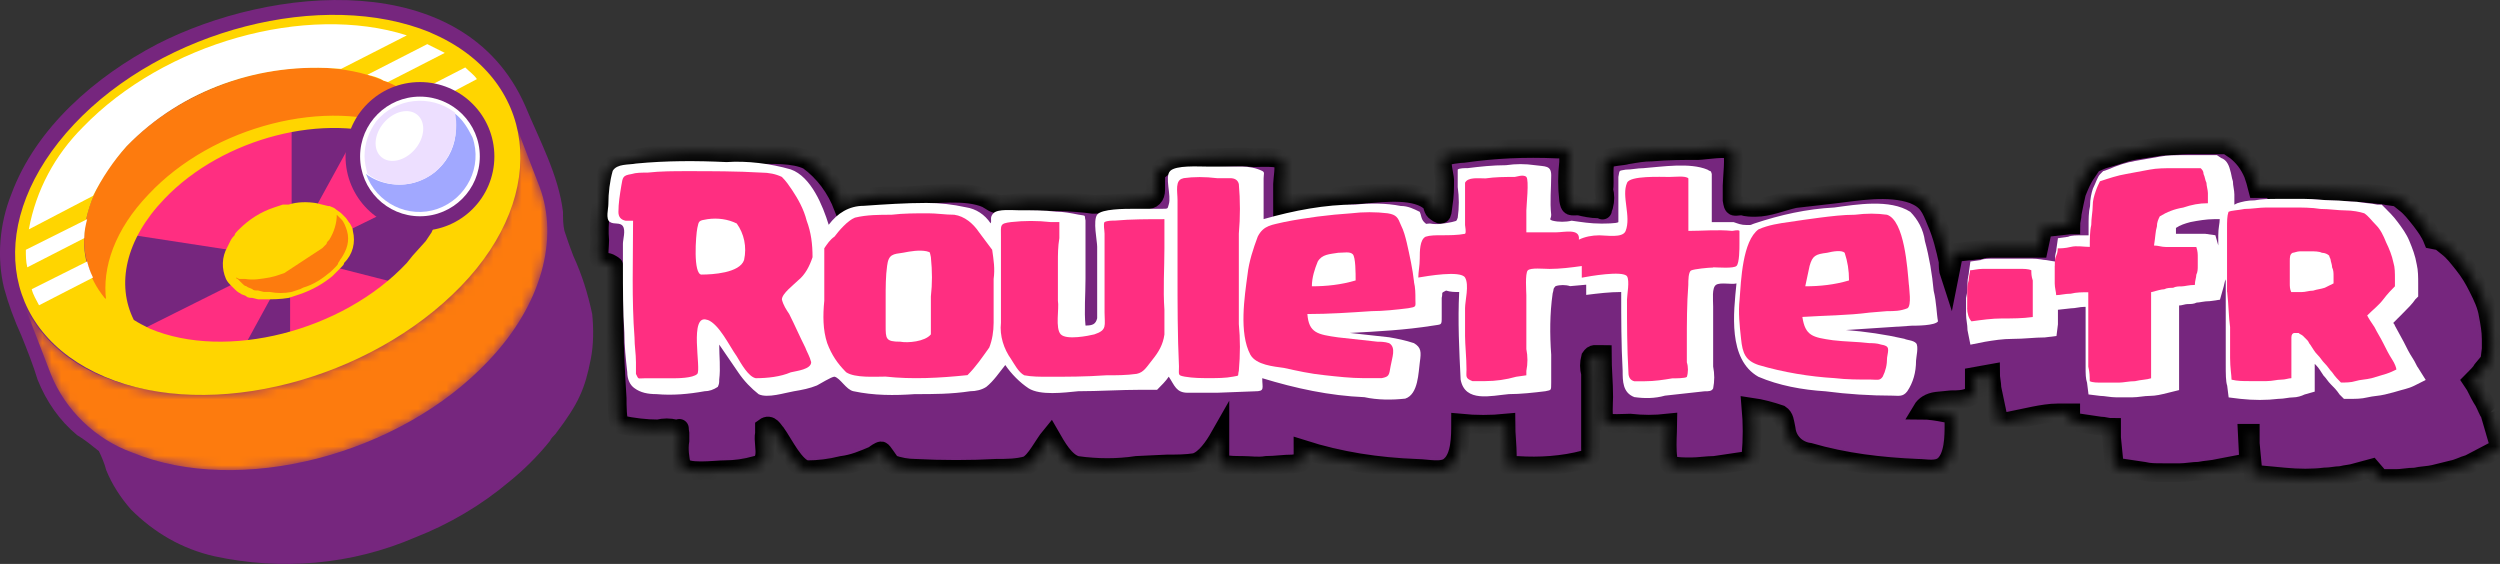
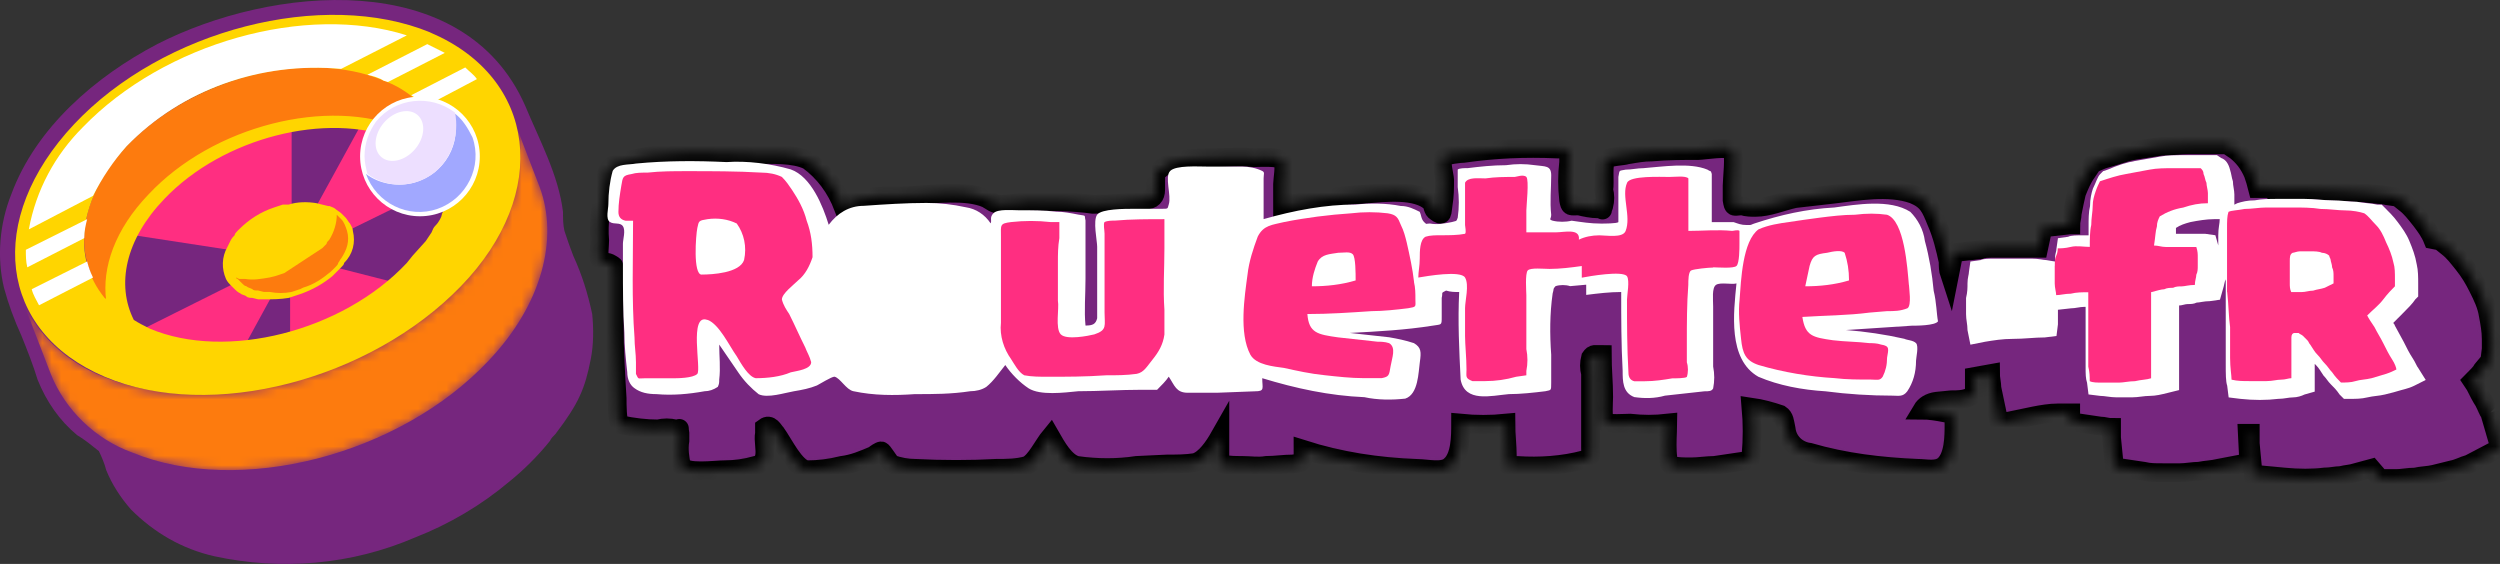
<svg xmlns="http://www.w3.org/2000/svg" width="266" height="60" viewBox="0 0 266 60" fill="none">
  <rect x="0" y="0" width="266" height="60" fill="#333333" stroke="none" />
  <g clip-path="url(#clip0_6061_679)">
    <mask id="path-1-inside-1_6061_679" fill="white">
      <path d="M264.913 43.962C264.759 43.808 264.605 43.338 264.288 42.722C263.98 42.26 263.664 41.635 263.355 41.011L263.047 40.549C263.509 40.087 263.98 39.616 264.134 39.308L264.913 38.376L265.067 37.135V36.049C265.067 35.27 264.913 34.338 264.759 33.568C264.605 32.481 264.134 31.549 263.672 30.616C263.209 29.684 262.739 28.905 262.122 28.135C261.506 27.365 261.035 26.741 260.411 26.27L259.632 25.646L258.853 25.492C258.545 24.713 258.074 24.097 257.612 23.473C256.987 22.695 256.525 22.078 255.9 21.608L255.121 20.984L254.034 20.83C253.409 20.676 252.485 20.676 251.552 20.522C250.619 20.522 249.84 20.368 248.753 20.368C247.82 20.368 246.733 20.213 245.8 20.213H241.76L241.606 20.059H240.21C240.056 19.435 239.902 18.973 239.748 18.511C239.286 17.424 238.661 16.646 237.882 16.03L236.949 15.405H232.909C231.976 15.405 230.889 15.559 229.956 15.559C229.023 15.713 227.936 15.868 227.003 16.022C226.07 16.176 224.983 16.646 223.742 16.954L222.655 17.416L222.03 18.349C221.568 18.973 221.252 19.743 220.943 20.522C220.789 21.146 220.635 21.916 220.481 22.695C220.481 23.157 220.327 23.473 220.327 23.935H220.173L217.374 24.243L216.911 26.416H212.409C211.63 26.416 211.014 26.416 210.697 26.57L207.898 26.878L207.436 29.205C207.282 28.743 207.282 28.273 207.282 27.811C206.974 26.416 206.657 25.014 206.041 23.619C205.416 22.07 205.108 21.292 203.558 20.668C200.922 19.735 197.661 20.36 195.016 20.668C193.62 20.822 192.379 20.976 190.976 21.13C189.58 21.438 188.177 22.062 186.782 22.062C186.319 22.062 185.849 22.062 185.386 21.908C184.453 21.908 184.453 22.216 184.299 21.284V19.735C184.299 19.111 184.608 16.476 184.299 16.014C183.991 15.551 181.192 16.014 180.73 16.014C179.18 16.014 177.469 16.014 175.757 16.168C174.824 16.168 174.045 16.322 173.12 16.476C172.658 16.63 171.409 16.63 170.946 16.938C170.484 17.246 170.792 19.419 170.638 20.197C170.792 20.822 170.792 21.284 170.638 21.908C170.33 22.686 170.792 22.216 170.013 22.216C169.389 22.216 168.618 22.062 167.993 21.908C167.06 21.908 167.06 22.062 166.906 21.284C166.752 19.889 166.752 18.649 166.906 17.246C166.906 15.851 167.06 15.851 165.665 15.851C162.25 15.697 158.988 15.851 155.727 16.314C155.419 16.314 153.861 16.468 153.553 16.776C153.245 17.084 153.707 18.795 153.707 19.103C153.707 20.035 153.707 20.814 153.553 21.738C153.399 22.67 153.553 23.132 152.774 22.516C152.466 22.362 152.466 21.892 152.312 21.584C150.762 20.035 147.185 20.497 145.319 20.651C142.366 20.805 139.421 21.276 136.468 21.892V19.565C136.468 19.103 136.776 17.546 136.468 17.084C136.16 16.622 133.986 16.776 133.361 16.776C131.966 16.622 130.724 16.776 129.321 16.776C127.609 16.776 124.819 16.776 123.423 18.016C122.961 18.324 122.961 18.478 122.961 19.257V20.189C122.961 20.913 122.598 21.276 121.874 21.276C120.008 21.584 118.15 21.738 116.284 21.738C114.11 21.43 111.936 21.43 109.762 21.43C108.675 21.43 107.588 21.738 106.501 21.738C105.722 21.738 105.568 21.43 104.951 21.113C102.777 20.181 99.362 20.651 97.033 20.805C94.705 20.959 91.598 20.497 89.732 22.046C88.953 20.027 87.712 18.324 86.008 17.076C84.459 16.297 81.969 16.451 80.419 16.451C75.762 16.297 70.327 15.827 65.817 17.384C65.354 17.538 65.038 17.538 64.73 18.008C64.421 18.632 64.267 19.249 64.267 20.027C63.959 21.892 63.642 23.749 63.805 25.613C63.805 26.076 63.651 27.324 63.805 27.632C64.113 27.941 64.583 27.787 65.046 28.095C65.508 28.403 65.2 28.095 65.354 28.719V34.776C65.354 37.257 65.508 39.9 65.662 42.381C65.662 43.005 65.662 44.862 65.971 45.178C67.366 45.486 68.769 45.641 70.011 45.641C70.635 45.486 71.252 45.486 71.876 45.641C72.501 45.795 72.185 45.178 72.339 46.103V46.881C72.185 47.813 72.339 48.746 72.493 49.516C72.956 50.449 76.063 49.978 77.15 49.978C78.237 49.978 79.324 49.824 80.411 49.516C80.93 49.413 81.241 49.103 81.344 48.584C81.498 47.805 81.19 46.873 81.344 46.103V45.478C81.969 45.016 82.277 45.786 82.585 46.103C83.364 47.189 84.605 49.824 85.846 49.986C87.087 49.986 88.329 49.832 89.57 49.524C90.811 49.37 91.898 48.9 92.985 48.438C93.139 48.284 93.61 47.976 93.764 47.976C93.918 47.976 94.543 49.062 94.851 49.37C95.63 49.678 96.563 49.832 97.334 49.832C100.286 49.986 103.231 49.986 106.03 49.832C107.117 49.832 108.204 49.832 109.291 49.524C110.224 49.062 111.003 47.351 111.774 46.419C112.398 47.505 113.323 49.216 114.573 49.524C116.747 49.832 118.921 49.832 120.941 49.524L124.202 49.37C125.135 49.37 126.222 49.37 127.155 49.216C128.242 48.908 129.175 47.505 129.792 46.419V48.438C129.792 49.062 129.637 49.216 130.1 49.37C130.724 49.524 131.495 49.524 132.12 49.524C133.053 49.524 133.832 49.678 134.756 49.524C135.689 49.524 136.622 49.37 137.555 49.37C138.796 49.216 138.642 49.216 138.642 47.822C142.528 49.062 146.56 49.687 150.754 49.84C151.841 49.84 153.553 50.303 154.324 49.532C155.411 48.6 155.411 46.427 155.411 45.032C156.96 45.187 158.672 45.187 160.221 45.032C160.221 46.273 160.376 47.359 160.376 48.6C160.376 49.84 160.376 49.532 161.463 49.532C163.791 49.687 166.273 49.532 168.61 48.908C169.389 48.6 169.234 48.6 169.234 47.668V39.754C169.08 39.13 169.08 38.668 169.234 38.043C169.543 37.581 169.697 37.735 170.476 37.735C170.476 39.284 170.63 40.687 170.63 42.235C170.63 42.697 170.476 44.562 170.784 44.87C171.092 45.178 172.958 45.024 173.42 45.024C174.816 45.178 176.057 45.178 177.46 45.024C177.46 45.649 177.152 49.062 177.769 49.524C178.548 49.678 179.164 49.678 179.943 49.678C180.722 49.678 181.655 49.524 182.425 49.524L185.532 49.062C186.465 48.908 186.157 49.062 186.311 48.438C186.465 46.727 186.465 45.024 186.311 43.313C187.398 43.468 188.485 43.776 189.418 44.092C189.881 44.4 189.881 44.87 190.043 45.641C190.197 47.035 191.284 47.968 192.525 48.122C196.249 49.208 200.135 49.67 204.021 49.832C204.954 49.832 206.041 50.141 206.819 49.524C207.907 48.592 207.907 46.419 207.907 45.178C207.907 44.246 207.907 44.092 206.974 43.938C206.195 43.784 205.262 43.63 204.491 43.63C204.799 43.111 205.316 42.8 206.041 42.697L207.59 42.543C208.215 42.543 208.986 42.543 209.61 42.235C210.073 41.927 210.073 42.235 210.073 41.303V40.062L211.784 39.754C211.784 40.216 211.938 40.84 211.938 41.303L212.717 45.024L216.441 44.246C217.22 44.092 218.153 43.938 218.923 43.938H220.319V44.87L223.426 45.332C223.888 45.332 224.205 45.486 224.667 45.486V46.573L224.975 49.678L228.082 50.141C228.707 50.295 229.324 50.295 230.102 50.295H231.968C232.593 50.295 233.363 50.141 233.988 50.141C234.767 49.986 235.384 49.986 236.008 49.832L239.269 49.208L239.115 46.103H239.424V47.189L239.732 50.449L242.993 50.757C244.542 50.911 246.1 50.911 247.341 50.757C247.966 50.757 248.583 50.603 249.053 50.603C249.678 50.449 250.14 50.449 250.603 50.295L252.314 49.832L253.247 50.919H254.959C255.584 50.919 256.2 50.765 256.979 50.765C257.604 50.611 258.374 50.611 258.999 50.457L260.865 49.995C261.644 49.84 262.106 49.532 262.731 49.37L265.992 47.66L264.905 43.938L264.913 43.962Z" />
    </mask>
    <path d="M264.913 43.962C264.759 43.808 264.605 43.338 264.288 42.722C263.98 42.26 263.664 41.635 263.355 41.011L263.047 40.549C263.509 40.087 263.98 39.616 264.134 39.308L264.913 38.376L265.067 37.135V36.049C265.067 35.27 264.913 34.338 264.759 33.568C264.605 32.481 264.134 31.549 263.672 30.616C263.209 29.684 262.739 28.905 262.122 28.135C261.506 27.365 261.035 26.741 260.411 26.27L259.632 25.646L258.853 25.492C258.545 24.713 258.074 24.097 257.612 23.473C256.987 22.695 256.525 22.078 255.9 21.608L255.121 20.984L254.034 20.83C253.409 20.676 252.485 20.676 251.552 20.522C250.619 20.522 249.84 20.368 248.753 20.368C247.82 20.368 246.733 20.213 245.8 20.213H241.76L241.606 20.059H240.21C240.056 19.435 239.902 18.973 239.748 18.511C239.286 17.424 238.661 16.646 237.882 16.03L236.949 15.405H232.909C231.976 15.405 230.889 15.559 229.956 15.559C229.023 15.713 227.936 15.868 227.003 16.022C226.07 16.176 224.983 16.646 223.742 16.954L222.655 17.416L222.03 18.349C221.568 18.973 221.252 19.743 220.943 20.522C220.789 21.146 220.635 21.916 220.481 22.695C220.481 23.157 220.327 23.473 220.327 23.935H220.173L217.374 24.243L216.911 26.416H212.409C211.63 26.416 211.014 26.416 210.697 26.57L207.898 26.878L207.436 29.205C207.282 28.743 207.282 28.273 207.282 27.811C206.974 26.416 206.657 25.014 206.041 23.619C205.416 22.07 205.108 21.292 203.558 20.668C200.922 19.735 197.661 20.36 195.016 20.668C193.62 20.822 192.379 20.976 190.976 21.13C189.58 21.438 188.177 22.062 186.782 22.062C186.319 22.062 185.849 22.062 185.386 21.908C184.453 21.908 184.453 22.216 184.299 21.284V19.735C184.299 19.111 184.608 16.476 184.299 16.014C183.991 15.551 181.192 16.014 180.73 16.014C179.18 16.014 177.469 16.014 175.757 16.168C174.824 16.168 174.045 16.322 173.12 16.476C172.658 16.63 171.409 16.63 170.946 16.938C170.484 17.246 170.792 19.419 170.638 20.197C170.792 20.822 170.792 21.284 170.638 21.908C170.33 22.686 170.792 22.216 170.013 22.216C169.389 22.216 168.618 22.062 167.993 21.908C167.06 21.908 167.06 22.062 166.906 21.284C166.752 19.889 166.752 18.649 166.906 17.246C166.906 15.851 167.06 15.851 165.665 15.851C162.25 15.697 158.988 15.851 155.727 16.314C155.419 16.314 153.861 16.468 153.553 16.776C153.245 17.084 153.707 18.795 153.707 19.103C153.707 20.035 153.707 20.814 153.553 21.738C153.399 22.67 153.553 23.132 152.774 22.516C152.466 22.362 152.466 21.892 152.312 21.584C150.762 20.035 147.185 20.497 145.319 20.651C142.366 20.805 139.421 21.276 136.468 21.892V19.565C136.468 19.103 136.776 17.546 136.468 17.084C136.16 16.622 133.986 16.776 133.361 16.776C131.966 16.622 130.724 16.776 129.321 16.776C127.609 16.776 124.819 16.776 123.423 18.016C122.961 18.324 122.961 18.478 122.961 19.257V20.189C122.961 20.913 122.598 21.276 121.874 21.276C120.008 21.584 118.15 21.738 116.284 21.738C114.11 21.43 111.936 21.43 109.762 21.43C108.675 21.43 107.588 21.738 106.501 21.738C105.722 21.738 105.568 21.43 104.951 21.113C102.777 20.181 99.362 20.651 97.033 20.805C94.705 20.959 91.598 20.497 89.732 22.046C88.953 20.027 87.712 18.324 86.008 17.076C84.459 16.297 81.969 16.451 80.419 16.451C75.762 16.297 70.327 15.827 65.817 17.384C65.354 17.538 65.038 17.538 64.73 18.008C64.421 18.632 64.267 19.249 64.267 20.027C63.959 21.892 63.642 23.749 63.805 25.613C63.805 26.076 63.651 27.324 63.805 27.632C64.113 27.941 64.583 27.787 65.046 28.095C65.508 28.403 65.2 28.095 65.354 28.719V34.776C65.354 37.257 65.508 39.9 65.662 42.381C65.662 43.005 65.662 44.862 65.971 45.178C67.366 45.486 68.769 45.641 70.011 45.641C70.635 45.486 71.252 45.486 71.876 45.641C72.501 45.795 72.185 45.178 72.339 46.103V46.881C72.185 47.813 72.339 48.746 72.493 49.516C72.956 50.449 76.063 49.978 77.15 49.978C78.237 49.978 79.324 49.824 80.411 49.516C80.93 49.413 81.241 49.103 81.344 48.584C81.498 47.805 81.19 46.873 81.344 46.103V45.478C81.969 45.016 82.277 45.786 82.585 46.103C83.364 47.189 84.605 49.824 85.846 49.986C87.087 49.986 88.329 49.832 89.57 49.524C90.811 49.37 91.898 48.9 92.985 48.438C93.139 48.284 93.61 47.976 93.764 47.976C93.918 47.976 94.543 49.062 94.851 49.37C95.63 49.678 96.563 49.832 97.334 49.832C100.286 49.986 103.231 49.986 106.03 49.832C107.117 49.832 108.204 49.832 109.291 49.524C110.224 49.062 111.003 47.351 111.774 46.419C112.398 47.505 113.323 49.216 114.573 49.524C116.747 49.832 118.921 49.832 120.941 49.524L124.202 49.37C125.135 49.37 126.222 49.37 127.155 49.216C128.242 48.908 129.175 47.505 129.792 46.419V48.438C129.792 49.062 129.637 49.216 130.1 49.37C130.724 49.524 131.495 49.524 132.12 49.524C133.053 49.524 133.832 49.678 134.756 49.524C135.689 49.524 136.622 49.37 137.555 49.37C138.796 49.216 138.642 49.216 138.642 47.822C142.528 49.062 146.56 49.687 150.754 49.84C151.841 49.84 153.553 50.303 154.324 49.532C155.411 48.6 155.411 46.427 155.411 45.032C156.96 45.187 158.672 45.187 160.221 45.032C160.221 46.273 160.376 47.359 160.376 48.6C160.376 49.84 160.376 49.532 161.463 49.532C163.791 49.687 166.273 49.532 168.61 48.908C169.389 48.6 169.234 48.6 169.234 47.668V39.754C169.08 39.13 169.08 38.668 169.234 38.043C169.543 37.581 169.697 37.735 170.476 37.735C170.476 39.284 170.63 40.687 170.63 42.235C170.63 42.697 170.476 44.562 170.784 44.87C171.092 45.178 172.958 45.024 173.42 45.024C174.816 45.178 176.057 45.178 177.46 45.024C177.46 45.649 177.152 49.062 177.769 49.524C178.548 49.678 179.164 49.678 179.943 49.678C180.722 49.678 181.655 49.524 182.425 49.524L185.532 49.062C186.465 48.908 186.157 49.062 186.311 48.438C186.465 46.727 186.465 45.024 186.311 43.313C187.398 43.468 188.485 43.776 189.418 44.092C189.881 44.4 189.881 44.87 190.043 45.641C190.197 47.035 191.284 47.968 192.525 48.122C196.249 49.208 200.135 49.67 204.021 49.832C204.954 49.832 206.041 50.141 206.819 49.524C207.907 48.592 207.907 46.419 207.907 45.178C207.907 44.246 207.907 44.092 206.974 43.938C206.195 43.784 205.262 43.63 204.491 43.63C204.799 43.111 205.316 42.8 206.041 42.697L207.59 42.543C208.215 42.543 208.986 42.543 209.61 42.235C210.073 41.927 210.073 42.235 210.073 41.303V40.062L211.784 39.754C211.784 40.216 211.938 40.84 211.938 41.303L212.717 45.024L216.441 44.246C217.22 44.092 218.153 43.938 218.923 43.938H220.319V44.87L223.426 45.332C223.888 45.332 224.205 45.486 224.667 45.486V46.573L224.975 49.678L228.082 50.141C228.707 50.295 229.324 50.295 230.102 50.295H231.968C232.593 50.295 233.363 50.141 233.988 50.141C234.767 49.986 235.384 49.986 236.008 49.832L239.269 49.208L239.115 46.103H239.424V47.189L239.732 50.449L242.993 50.757C244.542 50.911 246.1 50.911 247.341 50.757C247.966 50.757 248.583 50.603 249.053 50.603C249.678 50.449 250.14 50.449 250.603 50.295L252.314 49.832L253.247 50.919H254.959C255.584 50.919 256.2 50.765 256.979 50.765C257.604 50.611 258.374 50.611 258.999 50.457L260.865 49.995C261.644 49.84 262.106 49.532 262.731 49.37L265.992 47.66L264.905 43.938L264.913 43.962Z" fill="#76267E" stroke="black" stroke-width="2" mask="url(#path-1-inside-1_6061_679)" />
    <path d="M59.132 46.135C61.614 42.876 62.239 41.327 62.855 38.222C63.164 36.673 63.164 34.962 63.01 33.413C62.547 31.241 61.922 29.222 60.99 27.203C60.681 26.424 60.365 25.492 60.057 24.568C59.903 23.943 59.903 23.173 59.903 22.549C59.44 18.665 57.42 14.943 55.862 11.213C49.348 -3.535 28.848 -1.516 16.728 4.695C10.206 8.108 3.837 13.54 1.201 20.676C-0.041 23.781 -0.357 27.357 0.422 30.616C0.884 32.327 1.509 34.03 2.288 35.74C2.912 37.289 3.529 38.846 3.999 40.395C4.932 42.722 6.328 44.74 8.194 46.289C8.972 46.751 9.743 47.376 10.522 48C10.83 48.624 11.146 49.395 11.301 50.019C11.925 51.568 12.85 52.97 13.937 54.211C16.42 56.692 19.373 58.403 22.788 59.181C29.935 60.73 37.39 60.114 44.221 57.162C47.791 55.768 51.214 53.749 54.159 51.268C55.708 50.027 57.266 48.47 58.507 46.922C58.661 46.614 58.816 46.459 59.132 46.143V46.135Z" fill="#76267E" />
    <path d="M47.482 19.435L47.328 19.281L46.395 17.887L46.087 17.578C45.779 17.116 45.308 16.8 44.846 16.338V16.184C44.538 15.876 44.067 15.559 43.605 15.405H43.45C42.988 15.097 42.517 14.943 42.055 14.627H41.747C41.122 14.473 40.66 14.165 40.035 14.003H39.881C39.419 13.849 38.794 13.849 38.331 13.695H38.177L31.03 26.732V13.695H30.876L29.481 14.003H29.327C28.864 14.157 28.394 14.157 28.085 14.311H27.931L26.998 14.619H26.844C23.275 15.86 20.168 17.878 17.523 20.514L17.215 20.822C16.906 21.284 16.59 21.6 16.282 21.908C15.973 22.216 15.503 22.84 15.195 23.303C14.886 23.765 14.57 24.389 14.262 24.851L14.108 25.005L30.259 27.486L14.732 35.246L14.886 35.4C15.195 35.862 15.665 36.178 15.973 36.641L16.128 36.795C16.59 37.257 17.061 37.573 17.523 37.881H17.677C18.14 38.189 18.764 38.343 19.227 38.66H19.381L20.776 39.122H21.084C21.547 39.276 22.171 39.43 22.796 39.43H22.95C23.413 39.43 23.883 39.584 24.346 39.584H24.5L30.868 27.941V39.276H31.022L32.109 38.968H32.263C32.572 38.813 33.042 38.813 33.35 38.66L34.283 38.351H34.438C37.544 37.265 40.498 35.554 42.98 33.381L43.134 33.227L44.067 32.295L44.221 32.141C44.529 31.832 44.846 31.362 45.154 31.054L45.308 30.9L31.33 27.332L47.482 19.419V19.435Z" fill="#FF2E81" />
    <path d="M47.328 18.349C49.194 18.503 47.174 14.465 47.174 14.465C45.933 11.668 43.759 9.495 40.806 8.408C32.726 5.149 20.46 8.254 13.475 15.551C9.281 20.051 8.039 25.022 9.589 28.897C9.589 28.897 10.368 33.705 13.158 32.311C12.696 30.446 10.83 19.735 26.357 14.773C41.885 9.803 46.858 17.408 47.328 18.34V18.349Z" fill="#FD7B0E" />
    <mask id="mask0_6061_679" style="mask-type:luminance" maskUnits="userSpaceOnUse" x="2" y="11" width="57" height="40">
      <path d="M54.313 11.83L57.42 19.905C59.44 25.338 57.728 32.327 51.985 38.376C42.509 48.462 25.424 52.808 14.091 48.154C10.206 46.76 6.944 43.654 5.395 39.77L2.288 31.695C3.837 35.578 7.098 38.522 10.984 40.078C22.326 44.732 39.248 40.386 48.878 30.454C54.775 24.089 56.487 17.262 54.313 11.83Z" fill="white" />
    </mask>
    <g mask="url(#mask0_6061_679)">
      <path d="M54.313 11.83L57.42 19.905C59.44 25.338 57.728 32.327 51.985 38.376C42.509 48.462 25.424 52.808 14.091 48.154C10.206 46.76 6.944 43.654 5.395 39.77L2.288 31.695C3.837 35.578 7.098 38.522 10.984 40.078C22.326 44.732 39.248 40.386 48.878 30.454C54.775 24.089 56.487 17.262 54.313 11.83Z" fill="#FD7B0E" />
    </g>
    <path d="M45.771 3.446C34.429 -1.208 17.353 3.138 7.877 13.224C-1.598 23.311 -0.195 35.27 11.138 40.087C22.48 44.895 39.402 40.395 49.032 30.462C58.661 20.53 57.112 8.262 45.771 3.454V3.446ZM11.138 31.703C7.569 27.357 8.34 21.146 13.467 15.559C20.297 8.262 32.726 5.157 40.798 8.57C43.434 9.503 45.608 11.522 46.858 14.003C47.32 14.935 47.482 15.868 47.636 16.954C46.395 15.559 44.838 14.319 42.98 13.695C34.9 10.281 22.634 13.386 15.803 20.684C12.234 24.405 10.83 28.443 11.301 32.019C11.455 31.865 11.146 31.711 11.146 31.711L11.138 31.703ZM43.905 27.203L43.28 27.981C36.449 35.278 24.021 38.384 15.949 34.97C15.325 34.662 14.708 34.346 14.237 34.038C12.371 30.316 13.305 25.5 17.499 21.154C23.713 14.635 34.738 11.838 42.193 14.789C44.675 15.722 46.695 17.741 47.782 20.068V20.692C47.628 21.316 47.474 21.778 47.158 22.403C47.158 22.557 47.004 22.711 47.004 22.865C47.004 23.019 46.695 23.643 46.379 23.951C46.063 24.259 46.071 24.413 45.917 24.73L45.292 25.662L43.897 27.211L43.905 27.203Z" fill="#FFD500" />
    <path d="M37.544 24.559C37.544 24.251 37.39 24.097 37.236 23.781C37.082 23.627 36.928 23.319 36.774 23.157L36.311 22.695C36.157 22.541 35.849 22.387 35.687 22.232C35.525 22.078 35.379 22.078 35.062 21.924H34.908L34.283 21.77L33.659 21.616C32.726 21.462 31.639 21.462 30.706 21.77H30.081L29.619 21.924L29.156 22.078C27.761 22.541 26.52 23.319 25.433 24.405L25.279 24.559C25.124 24.713 24.97 24.868 24.97 25.022C24.816 25.176 24.662 25.33 24.508 25.646L24.2 26.27C23.575 27.357 23.575 28.597 24.045 29.684C24.2 29.992 24.354 30.146 24.508 30.308L24.97 30.77C25.124 30.924 25.279 31.078 25.595 31.232C25.749 31.387 26.057 31.387 26.22 31.541C26.374 31.695 26.682 31.695 26.844 31.695L27.469 31.849H28.093C29.026 31.849 29.805 31.849 30.73 31.695L31.192 31.541L31.655 31.387L32.117 31.232C33.358 30.77 34.446 30.146 35.379 29.368L35.841 28.905L36.303 28.443C36.458 28.289 36.612 28.135 36.612 27.981C37.544 27.049 37.853 25.808 37.544 24.568V24.559Z" fill="#FFD600" />
    <path d="M30.243 29.059L29.781 29.213L29.319 29.368L28.694 29.522C27.761 29.676 26.982 29.83 26.057 29.676H25.433L25.124 29.522C25.124 29.522 25.124 29.676 25.279 29.676L25.741 30.138C25.895 30.292 26.049 30.446 26.203 30.446C26.357 30.6 26.512 30.6 26.828 30.754C26.982 30.908 27.136 30.908 27.453 30.908L28.077 31.062H28.702C29.481 31.216 30.251 31.216 31.03 31.062L31.493 30.908L31.955 30.754L32.263 30.6C33.35 30.292 34.283 29.668 35.216 28.889L35.679 28.427C35.833 28.273 35.987 28.119 35.987 27.965C36.141 27.811 36.141 27.657 36.295 27.503C36.92 26.57 37.228 25.638 36.92 24.551C36.766 24.089 36.612 23.619 36.295 23.311L35.833 22.849C35.833 23.781 35.525 24.713 35.054 25.484C34.9 25.638 34.746 25.792 34.746 25.946L34.283 26.408" fill="#FD7B0E" />
    <path d="M3.375 30.77C3.529 31.395 3.837 31.857 4.154 32.481L9.897 29.53C9.589 28.905 9.435 28.443 9.273 27.819L3.375 30.77Z" fill="white" />
    <path d="M49.502 7.176L43.759 10.127C44.221 10.435 44.846 10.905 45.154 11.368L50.743 8.416C50.435 7.954 49.965 7.638 49.502 7.176Z" fill="white" />
    <path d="M9.897 20.838C10.83 18.973 12.071 17.116 13.467 15.559C19.364 9.503 27.753 6.559 36.295 7.33L43.288 3.762C32.572 0.349 17.507 4.532 8.81 13.54C5.857 16.492 3.837 20.213 3.067 24.405L9.897 20.838Z" fill="white" />
    <path d="M2.75 26.578C2.75 27.203 2.75 27.819 2.904 28.443L8.964 25.338C8.964 24.559 9.118 23.943 9.273 23.319L2.75 26.578Z" fill="white" />
    <path d="M39.094 7.954C39.719 8.108 40.335 8.262 40.806 8.578L41.268 8.732L47.328 5.627L45.462 4.695L39.094 7.954Z" fill="white" />
-     <path d="M44.684 24.559C49.056 24.559 52.601 21.017 52.601 16.646C52.601 12.275 49.056 8.732 44.684 8.732C40.311 8.732 36.766 12.275 36.766 16.646C36.766 21.017 40.311 24.559 44.684 24.559Z" fill="#76267E" />
    <path d="M44.684 23.011C48.201 23.011 51.052 20.161 51.052 16.646C51.052 13.131 48.201 10.281 44.684 10.281C41.166 10.281 38.315 13.131 38.315 16.646C38.315 20.161 41.166 23.011 44.684 23.011Z" fill="white" />
    <path d="M48.261 11.984C49.194 15.243 47.328 18.503 44.067 19.435C42.355 19.897 40.343 19.589 38.94 18.503C40.027 21.608 43.442 23.311 46.549 22.224C49.657 21.138 51.36 17.724 50.273 14.619C49.811 13.687 49.186 12.6 48.253 11.984H48.261Z" fill="#A1A8FF" />
    <path d="M46.241 18.349C48.107 16.8 48.878 14.311 48.415 11.984C45.779 9.965 42.047 10.435 40.027 12.916C39.248 14.003 38.786 15.243 38.786 16.638C38.786 17.262 38.94 17.878 39.094 18.503C41.114 20.051 44.067 20.051 46.241 18.349Z" fill="#EDDFFF" />
    <path d="M44.148 15.887C45.21 14.651 45.333 13.014 44.422 12.232C43.512 11.45 41.912 11.819 40.849 13.056C39.786 14.292 39.663 15.928 40.574 16.71C41.485 17.492 43.085 17.124 44.148 15.887Z" fill="white" />
    <path d="M205.741 30.924C205.586 29.213 205.278 27.357 204.808 25.646C204.653 24.405 204.029 23.319 203.258 22.541C201.084 21.146 197.514 21.762 195.178 22.078C192.225 22.232 189.434 22.857 186.636 23.789C186.173 23.943 186.481 23.943 185.857 23.943C185.232 23.943 184.924 23.789 184.461 23.635H182.133V18.511C181.979 18.049 182.133 18.357 181.671 18.049C179.805 17.27 176.86 17.741 174.84 17.895C174.215 17.895 173.599 18.049 172.974 18.049C172.195 18.203 172.35 18.049 172.195 18.827V23.635C172.041 23.789 170.646 23.789 170.33 23.789C169.242 23.789 168.31 23.635 167.222 23.481C166.598 23.635 165.827 23.635 165.202 23.481C164.74 23.327 165.048 23.327 165.048 22.857C164.894 21.462 165.048 20.059 165.048 18.665C165.048 17.578 164.424 17.732 163.337 17.578C162.25 17.424 161.317 17.424 160.23 17.578C158.834 17.578 157.431 17.732 156.19 17.887C155.881 17.887 155.257 17.887 155.102 18.041V19.905C155.257 20.992 155.257 22.078 155.102 23.165C154.948 23.627 154.948 23.473 154.478 23.627C153.699 23.781 152.928 23.935 152.149 23.781C151.687 23.781 151.841 23.935 151.525 23.627C151.208 23.319 151.217 22.849 151.062 22.541C150.438 22.232 149.821 21.916 149.042 21.916C147.493 21.608 145.781 21.608 144.232 21.762C140.97 21.762 137.709 22.387 134.448 23.311V18.965C134.448 18.503 134.602 18.34 134.294 18.186C133.669 17.878 132.899 17.724 132.12 17.724H128.396C127.463 17.724 125.135 17.57 124.51 18.186C123.886 18.803 124.664 20.822 124.356 21.754C124.202 22.216 124.356 22.216 123.577 22.216H120.624C119.691 22.216 117.209 22.216 116.739 22.84C116.268 23.465 116.739 25.638 116.739 26.254V33.859C116.584 34.484 116.276 34.638 115.497 34.638C115.343 33.089 115.497 31.378 115.497 29.668V23.457C115.343 22.832 115.651 22.995 114.719 22.832C113.94 22.678 113.169 22.524 112.39 22.524C111.149 22.37 109.754 22.37 108.35 22.37C107.726 22.37 106.176 22.216 105.714 22.678C105.251 23.14 105.56 23.457 105.405 23.765C104.781 22.832 103.856 22.216 102.769 22.054C101.374 21.746 99.97 21.592 98.575 21.592C96.401 21.592 94.072 21.746 91.898 21.9C90.349 21.9 89.099 22.678 88.174 23.919C87.55 21.9 86.309 18.795 84.135 18.024C81.96 17.4 79.478 17.092 77.304 17.246C74.043 17.092 70.936 17.092 67.674 17.4C66.895 17.554 65.654 17.4 65.192 18.178C64.884 19.265 64.73 20.505 64.73 21.746C64.73 22.208 64.421 23.295 64.884 23.611C65.346 23.927 65.971 23.611 66.279 24.073C66.587 24.535 66.279 25.468 66.279 25.938V28.419C66.279 30.746 66.279 33.073 66.433 35.408C66.433 36.803 66.587 38.205 66.741 39.6C66.741 40.378 67.05 40.995 67.52 41.311C68.145 41.773 68.915 41.935 69.848 41.935C71.56 42.089 73.264 41.935 74.975 41.627C75.438 41.627 75.908 41.473 76.371 41.165C76.525 40.857 76.525 40.703 76.525 40.386C76.679 39.146 76.525 37.905 76.525 36.665C77.15 37.597 77.92 38.684 78.545 39.616C79.17 40.549 79.94 41.327 80.719 41.943C81.652 42.405 83.518 41.789 84.443 41.635C85.376 41.481 86.154 41.327 86.925 41.011C87.234 40.857 88.475 40.078 88.791 40.078C89.416 40.232 90.032 41.473 90.811 41.627C92.985 42.089 95.159 42.089 97.334 41.935C99.353 41.935 101.219 41.935 103.231 41.627C103.856 41.627 104.472 41.473 104.943 41.165C105.722 40.541 106.338 39.616 106.963 38.838C107.588 39.77 108.512 40.703 109.445 41.319C110.687 42.097 113.169 41.781 114.727 41.627C116.901 41.627 119.229 41.473 121.403 41.473H123.115C123.577 41.011 124.048 40.541 124.356 40.078C124.981 41.011 125.135 41.789 126.376 41.789H129.483L133.523 41.635C134.61 41.635 134.302 41.327 134.302 40.24C137.872 41.327 141.449 42.105 145.173 42.26C146.568 42.568 148.126 42.568 149.521 42.413C150.916 41.951 150.916 39.616 151.071 38.53C151.225 37.443 151.225 36.981 150.446 36.511C149.513 36.203 148.734 36.049 147.809 35.886L143.615 35.424C146.568 35.27 149.513 35.116 152.466 34.646C153.399 34.492 153.399 34.646 153.399 33.714V31.695C153.553 31.07 153.245 31.232 153.861 30.916C154.324 31.07 154.794 31.07 155.257 31.07C155.102 34.176 155.257 37.281 155.411 40.386C155.873 42.868 158.672 42.097 160.538 41.935C161.779 41.935 163.174 41.781 164.424 41.627C165.048 41.473 165.048 41.627 165.048 40.695V37.743C164.894 35.57 164.894 33.397 165.202 31.224C165.357 30.762 165.202 30.762 165.511 30.446C165.973 30.292 166.598 30.292 167.06 30.446L168.772 30.292V31.378C170.013 31.224 171.254 31.07 172.496 31.07C172.496 33.868 172.496 36.657 172.65 39.454C172.65 40.541 172.65 41.781 173.891 42.251C174.978 42.405 176.065 42.405 177.152 42.097L181.346 41.635C181.809 41.635 182.125 41.635 182.279 41.327C182.433 40.549 182.433 39.778 182.279 39V32.635C182.279 31.857 182.125 30.616 182.588 30.308C183.05 30 184.299 30.308 184.762 30.154C184.453 33.26 183.829 38.23 187.09 40.087C189.264 41.019 191.746 41.481 194.237 41.635C196.565 41.943 199.048 42.097 201.384 42.097C202.009 42.097 202.471 42.251 202.934 41.635C203.558 40.703 203.867 39.616 203.867 38.376C203.867 38.068 204.175 36.827 203.867 36.511C203.558 36.195 202.934 36.203 202.625 36.049C200.605 35.587 198.431 35.27 196.411 35.116C198.739 34.962 201.068 34.808 203.404 34.654C203.867 34.654 205.887 34.654 206.203 34.192C206.049 33.413 206.049 32.173 205.741 30.932V30.924Z" fill="white" />
    <path d="M75.284 34.03C76.525 34.492 77.612 36.827 78.391 37.913C78.853 38.692 79.632 40.087 80.411 40.24C81.652 40.24 83.047 40.087 84.135 39.616C84.759 39.462 86.309 39.308 86.309 38.53C86.154 37.905 85.846 37.443 85.684 36.981C85.059 35.74 84.597 34.654 83.972 33.413C83.664 32.951 83.348 32.481 83.193 31.865C83.193 31.241 84.435 30.316 84.905 29.846C85.684 29.222 86.146 28.297 86.455 27.365C86.455 25.97 86.3 24.73 85.83 23.481C85.522 22.241 84.897 21.154 84.281 20.222C83.972 19.759 83.656 19.289 83.193 18.827C82.569 18.519 81.798 18.365 81.019 18.365C78.383 18.211 75.738 18.211 73.102 18.211C71.706 18.211 70.303 18.211 68.907 18.365C68.283 18.365 67.666 18.365 67.196 18.519C66.263 18.673 66.263 18.827 66.109 19.759C65.954 20.692 65.8 21.624 65.8 22.557C65.8 23.076 66.06 23.387 66.579 23.489H67.358C67.358 27.681 67.204 31.873 67.512 35.911C67.512 36.843 67.666 37.622 67.666 38.546V39.786C67.974 40.411 67.82 40.249 68.599 40.249H71.552C72.014 40.249 73.726 40.249 74.189 39.786C74.651 39.324 73.256 33.268 75.276 34.046L75.284 34.03ZM74.659 29.222C73.726 29.222 74.034 25.03 74.197 24.251C74.359 23.473 74.351 23.473 75.284 23.319C76.371 23.165 77.458 23.319 78.391 23.781C79.17 24.868 79.478 26.262 79.17 27.665C78.707 29.059 75.754 29.213 74.667 29.213L74.659 29.222Z" fill="#FF2E81" />
-     <path d="M102.931 39.924C103.864 38.992 104.481 38.059 105.259 36.973C105.568 36.195 105.722 35.262 105.722 34.338V29.684C105.876 28.597 105.722 27.665 105.568 26.578L104.172 24.713C103.548 23.781 102.623 23.003 101.536 22.849C100.603 22.849 99.67 22.695 98.737 22.695C97.496 22.695 96.1 22.695 94.851 22.849C93.61 22.849 92.215 22.849 90.965 23.157C90.186 23.465 89.254 24.551 88.791 25.176C88.329 25.484 88.012 25.954 87.704 26.416V32.003C87.55 33.551 87.55 35.108 88.012 36.503C88.475 37.743 89.099 38.676 90.032 39.608C90.965 40.232 93.139 40.07 94.226 40.07C97.025 40.378 99.97 40.224 102.923 39.916L102.931 39.924ZM99.045 31.541V35.578C98.421 36.357 96.563 36.511 95.784 36.357C94.234 36.357 94.234 36.049 94.234 34.646V31.695C94.234 30.608 94.234 29.368 94.389 28.281C94.543 27.041 95.013 27.041 96.1 26.887C96.879 26.732 97.812 26.578 98.583 26.732C99.045 26.887 98.891 26.732 99.045 27.357C99.199 28.905 99.199 30.154 99.045 31.549V31.541Z" fill="#FF2E81" />
    <path d="M123.894 26.424V23.319C122.182 23.319 120.324 23.319 118.613 23.473C118.304 23.473 117.834 23.473 117.525 23.627C117.371 23.781 117.525 24.559 117.525 24.868V33.251C117.525 34.646 117.834 35.116 116.438 35.578C115.814 35.732 113.485 36.203 112.869 35.578C112.252 34.954 112.715 32.781 112.561 32.011V27.973C112.561 27.041 112.561 26.262 112.715 25.338V23.627H111.782C110.386 23.473 108.983 23.473 107.588 23.627C106.346 23.781 106.501 23.935 106.501 25.176V34.338C106.346 35.732 106.809 37.135 107.588 38.222C107.896 38.684 108.366 39.616 108.983 39.932C109.762 40.087 110.695 40.087 111.465 40.087C113.485 40.087 115.505 40.087 117.68 39.932C118.767 39.932 119.854 39.932 120.941 39.778C121.72 39.624 122.028 39 122.653 38.23C123.277 37.451 123.74 36.681 123.894 35.595V32.959C123.74 30.787 123.894 28.613 123.894 26.441V26.424Z" fill="#FF2E81" />
-     <path d="M125.914 18.973C124.981 19.127 125.289 20.368 125.289 21.3V29.059C125.289 32.319 125.289 35.732 125.443 38.992C125.443 39.924 125.289 39.924 126.068 40.078C127.001 40.232 127.78 40.232 128.704 40.232C129.483 40.232 130.416 40.232 131.187 40.078C131.958 39.924 131.649 40.078 131.812 39.454C131.966 37.743 131.966 36.041 131.812 34.484V24.86C131.966 23.149 131.966 21.292 131.812 19.581C131.709 19.165 131.398 18.957 130.879 18.957H129.483C128.242 18.803 127.001 18.803 125.914 18.957V18.973Z" fill="#FF2E81" />
    <path d="M150.454 29.992C150.3 28.597 149.992 27.195 149.675 25.8C149.521 25.176 149.367 24.559 149.051 23.935C148.742 23.157 148.588 22.849 147.655 22.695C146.414 22.541 145.019 22.541 143.769 22.695C141.441 22.849 138.959 23.157 136.622 23.627C135.381 23.935 134.448 23.935 133.823 25.176C133.361 26.416 132.89 27.811 132.736 29.213C132.428 31.541 131.803 35.424 133.045 37.751C133.669 38.838 135.527 38.992 136.614 39.146C138.009 39.454 139.413 39.77 140.962 39.924C142.358 40.078 143.761 40.232 145.002 40.232H147.022C147.801 40.078 147.801 39.924 147.955 38.992C148.109 38.059 148.58 36.973 147.801 36.511C147.339 36.357 146.868 36.357 146.56 36.357L142.366 35.895C140.192 35.587 139.259 35.432 139.105 33.413C141.433 33.413 143.607 33.26 145.935 33.105C147.177 33.105 148.572 32.951 149.821 32.797C150.754 32.643 150.6 32.643 150.6 31.865C150.6 31.241 150.6 30.624 150.446 30L150.454 29.992ZM144.24 29.838C142.69 30.3 141.133 30.462 139.583 30.462C139.583 29.53 139.892 28.597 140.208 27.827C140.67 27.049 141.449 27.049 142.382 26.895C143.007 26.895 143.623 26.741 143.932 27.049C144.24 27.357 144.24 29.068 144.24 29.846V29.838Z" fill="#FF2E81" />
    <path d="M182.287 28.443C182.75 28.443 184.461 28.597 184.77 28.289C185.078 27.981 185.078 26.424 185.078 25.962V24.568C184.924 24.413 184.453 24.568 184.299 24.568C182.75 24.413 181.192 24.568 179.643 24.568V18.981C179.334 18.673 178.247 18.827 177.623 18.827C176.69 18.827 173.429 18.673 173.12 19.451C172.496 20.846 173.583 23.019 172.966 24.576C172.658 25.354 170.946 25.038 170.167 25.038C169.389 25.038 168.618 25.192 167.993 25.5C168.147 24.259 166.444 24.722 165.511 24.722H162.404V22.395C162.404 21.932 162.712 19.135 162.404 18.827C162.095 18.519 161.317 18.827 161.162 18.827C160.075 18.827 159.142 18.827 158.055 18.981C157.277 18.981 156.19 18.827 155.881 19.443V23.943C155.881 24.097 156.035 24.722 155.881 24.876C155.102 25.03 154.17 25.03 153.399 25.03C152.774 25.03 152.158 25.03 151.687 25.184C151.062 25.492 151.062 26.732 151.062 27.511C151.062 28.289 150.908 28.905 150.908 29.53C151.841 29.376 155.411 28.751 155.881 29.53C156.344 30.308 155.881 32.011 155.881 32.789V35.74C155.881 36.673 156.035 38.068 156.035 39.308C156.035 40.087 155.881 40.24 156.66 40.549H158.055C159.142 40.549 160.23 40.395 161.317 40.087L162.404 39.932V39.47C162.558 38.692 162.558 37.922 162.404 37.143V31.403C162.404 31.095 162.25 29.076 162.558 28.768C162.866 28.459 164.27 28.613 164.886 28.613C165.973 28.613 167.214 28.459 168.301 28.305V29.546C169.08 29.392 172.65 28.768 173.112 29.392C173.42 29.854 173.112 31.411 173.112 31.873C173.112 34.354 173.112 36.997 173.266 39.632C173.266 40.151 173.475 40.462 173.891 40.565H174.978C176.065 40.565 176.998 40.411 177.931 40.257C178.239 40.257 179.326 40.257 179.48 40.103C179.635 39.641 179.635 39.016 179.48 38.554V36.381C179.48 34.362 179.48 32.343 179.635 30.324C179.635 29.862 179.635 28.93 179.943 28.776C180.251 28.622 181.809 28.468 182.271 28.468L182.287 28.443Z" fill="#FF2E81" />
    <path d="M203.104 30.3C202.95 28.589 202.642 23.473 200.776 22.849C199.689 22.695 198.602 22.695 197.36 22.849C196.119 22.849 194.878 23.003 193.637 23.157C192.395 23.311 191.463 23.465 190.375 23.619C189.288 23.773 188.201 23.927 187.114 24.397C185.403 25.638 185.248 29.83 185.094 31.849C184.94 33.243 185.094 34.646 185.248 36.041C185.403 37.589 185.711 38.368 187.114 38.838C189.751 39.616 192.55 40.078 195.194 40.232C196.435 40.386 197.831 40.386 199.08 40.386C199.705 40.386 200.013 40.541 200.321 40.078C200.63 39.454 200.784 38.838 200.784 38.059C200.938 37.127 201.092 36.819 200.159 36.665C199.697 36.511 199.226 36.511 198.918 36.511C197.677 36.357 196.281 36.357 195.032 36.203C192.858 35.895 192.079 35.74 191.771 33.722C194.099 33.568 196.582 33.568 198.918 33.26L200.784 33.105C201.563 33.105 202.179 33.105 202.958 32.797C203.42 32.489 203.112 30.624 203.112 30.316L203.104 30.3ZM196.736 29.838C195.186 30.3 193.629 30.462 192.079 30.462C192.233 29.684 192.387 29.068 192.542 28.289C192.85 27.203 193.166 27.049 194.407 26.895C195.032 26.741 195.957 26.587 196.273 26.895C196.582 27.827 196.736 28.759 196.736 29.846V29.838Z" fill="#FF2E81" />
    <path d="M257.303 39.154C257.149 39 256.995 38.53 256.679 38.068C256.37 37.605 256.054 36.981 255.746 36.357L254.813 34.646C254.813 34.492 254.659 34.492 254.659 34.338C254.967 34.03 255.283 33.714 255.592 33.405C256.216 32.781 256.679 32.319 256.987 31.857L257.295 31.549V30.154C257.295 29.53 257.295 28.759 257.141 28.135C256.987 27.203 256.679 26.424 256.362 25.654C256.046 24.884 255.584 24.259 255.121 23.635C254.659 23.011 254.188 22.549 253.726 22.087L253.418 21.778H252.955C252.33 21.624 251.56 21.624 250.781 21.47C250.002 21.47 249.069 21.316 248.144 21.316C247.22 21.316 246.279 21.162 245.191 21.162H242.393C241.46 21.162 240.681 21.162 239.91 21.316C239.131 21.316 238.515 21.47 238.044 21.624L237.736 21.778V20.692C237.736 20.23 237.582 19.759 237.582 19.297C237.428 18.835 237.428 18.519 237.274 18.057C237.12 17.432 236.811 16.97 236.341 16.816L235.878 16.508H232.463C231.53 16.508 230.597 16.508 229.826 16.662C228.894 16.816 228.115 16.97 227.19 17.124C226.257 17.278 225.324 17.587 224.237 18.057L223.775 18.211L223.466 18.519C223.158 18.827 223.004 19.451 222.687 20.068C222.533 20.53 222.379 21.154 222.379 21.932C222.225 22.557 222.225 23.327 222.225 24.105V25.038H221.6C220.976 25.038 220.359 25.038 220.051 25.192L218.964 25.346L218.81 26.432C218.81 26.741 218.656 27.057 218.656 27.365V27.827L217.723 27.673C217.414 27.673 216.944 27.519 216.173 27.519H212.287C211.663 27.519 211.046 27.519 210.738 27.673L209.651 27.827L209.497 28.913C209.497 29.222 209.342 29.538 209.342 30.154C209.342 30.616 209.342 31.087 209.188 31.703V33.413C209.188 34.038 209.342 34.5 209.342 35.124L209.651 36.673L211.2 36.365C212.133 36.211 213.066 36.057 214.153 36.057C215.394 36.057 216.481 35.903 217.569 35.903L218.81 35.749L218.964 34.508V32.959L220.359 32.805C220.822 32.805 221.292 32.651 221.755 32.651H221.909V39.016C221.909 39.795 221.909 40.257 222.063 40.727L222.217 41.968L223.458 42.122C223.921 42.122 224.545 42.276 225.17 42.276H226.882C227.506 42.276 228.123 42.122 228.748 42.122C229.372 42.122 229.989 41.968 230.613 41.813L231.855 41.505V32.505C232.163 32.505 232.479 32.351 232.788 32.351C233.096 32.351 233.412 32.351 233.72 32.197C234.029 32.197 234.499 32.043 235.116 32.043L236.203 31.889L236.511 30.803C236.665 30.34 236.665 30.024 236.819 29.716V38.716C236.819 39.803 236.819 40.581 236.974 41.043L237.128 42.284L238.369 42.438C239.764 42.592 241.168 42.592 242.409 42.438C243.034 42.438 243.496 42.284 243.958 42.284C244.421 42.284 244.891 42.13 245.2 41.976L246.287 41.668V38.716L246.441 38.87C246.749 39.178 246.903 39.495 247.22 39.957C247.528 40.265 247.682 40.581 247.998 40.889C248.315 41.197 248.623 41.514 248.931 41.976L249.394 42.438H250.173C250.635 42.438 251.26 42.438 251.884 42.284C252.509 42.13 253.125 42.13 253.75 41.976C254.375 41.822 254.991 41.668 255.462 41.514C256.087 41.359 256.549 41.205 256.857 41.051L258.098 40.427L257.32 39.187L257.303 39.154ZM236.024 26.116L235.716 25.03L234.629 24.876H231.522V24.251C231.984 23.943 232.455 23.789 233.071 23.627C233.85 23.473 234.783 23.319 235.554 23.319H236.179C236.179 23.781 236.024 24.251 236.024 25.03V27.357C236.179 27.049 236.179 26.578 236.024 26.116Z" fill="white" />
-     <path d="M209.31 32.789V31.241C209.31 30.778 209.31 30.308 209.464 29.846C209.464 29.384 209.618 29.068 209.618 28.759C209.927 28.759 210.397 28.605 211.014 28.605H214.737C215.362 28.605 215.824 28.605 216.133 28.759C216.133 29.068 216.133 29.384 216.287 29.846V33.73C215.2 33.884 214.113 33.884 213.026 33.884C211.938 33.884 210.851 34.038 209.764 34.192C209.456 33.884 209.302 33.26 209.302 32.797L209.31 32.789Z" fill="#FF2E81" />
    <path d="M218.631 28.289C218.631 27.827 218.631 27.511 218.785 27.203C218.94 26.895 218.94 26.578 218.94 26.424C219.248 26.424 219.718 26.424 220.335 26.27C220.951 26.116 221.73 26.27 222.355 26.27C222.355 25.492 222.355 24.559 222.509 23.943C222.509 23.165 222.663 22.549 222.663 21.924C222.663 21.3 222.817 20.838 222.971 20.376C223.126 19.913 223.28 19.597 223.434 19.289C224.367 18.981 225.3 18.665 226.233 18.511C227.011 18.357 227.944 18.203 228.715 18.049C229.486 17.895 230.427 17.895 231.197 17.895H234.15C234.305 18.049 234.459 18.203 234.459 18.519C234.613 18.827 234.613 19.143 234.767 19.451C234.767 19.759 234.921 20.23 234.921 20.538V21.624C233.988 21.624 233.209 21.778 232.285 22.087C231.352 22.241 230.573 22.549 229.802 23.019C229.648 23.327 229.494 23.643 229.494 24.105C229.34 24.568 229.34 25.192 229.186 26.124C229.648 26.124 229.964 26.278 230.427 26.278H233.688C233.842 26.741 233.842 27.057 233.842 27.365V28.297C233.842 28.605 233.842 28.922 233.688 29.23C233.688 29.538 233.534 29.854 233.534 30.316C232.909 30.316 232.447 30.47 232.139 30.47C231.83 30.47 231.514 30.47 231.206 30.624C230.897 30.624 230.581 30.624 230.273 30.778C229.964 30.778 229.494 30.932 228.877 31.087V40.249C228.415 40.403 227.79 40.403 227.166 40.557C226.541 40.557 225.924 40.711 225.454 40.711H223.742C223.117 40.711 222.655 40.711 222.347 40.557C222.347 40.095 222.347 39.624 222.193 39.008V31.095C221.568 31.095 220.951 31.095 220.327 31.249C219.702 31.249 219.24 31.403 218.777 31.403C218.777 31.095 218.623 30.624 218.623 30.162V29.384C218.623 28.605 218.623 28.451 218.623 28.297L218.631 28.289Z" fill="#FF2E81" />
    <path d="M236.957 31.078V24.405C236.957 23.473 236.957 23.011 237.111 22.541C237.42 22.387 238.044 22.387 238.823 22.232C239.602 22.232 240.373 22.078 241.151 22.078H243.95C244.883 22.078 245.97 22.078 246.903 22.232C247.836 22.232 248.769 22.387 249.54 22.387C250.31 22.387 251.089 22.541 251.56 22.695C252.022 23.003 252.339 23.473 252.801 23.935C253.263 24.397 253.58 25.022 253.888 25.8C254.196 26.424 254.513 27.195 254.667 27.973C254.821 28.435 254.821 29.059 254.821 29.684V30.462C254.513 30.77 254.042 31.241 253.58 31.857C253.117 32.473 252.493 32.943 251.868 33.568C252.022 33.876 252.33 34.346 252.647 34.808C252.955 35.432 253.272 35.895 253.58 36.519C253.888 37.143 254.204 37.76 254.513 38.23C254.821 38.7 254.975 39.162 254.975 39.316C254.667 39.47 254.35 39.624 253.888 39.778C253.426 39.932 252.801 40.087 252.339 40.24C251.714 40.395 251.097 40.395 250.627 40.549C250.156 40.703 249.54 40.703 249.077 40.703C248.769 40.395 248.453 40.078 248.144 39.616C247.836 39.308 247.682 38.992 247.366 38.684C247.049 38.376 246.903 38.059 246.587 37.751C246.27 37.443 246.124 37.127 245.808 36.665C245.654 36.511 245.654 36.357 245.5 36.203L245.037 35.74C244.883 35.587 244.729 35.587 244.575 35.432H244.113C243.958 35.432 243.804 35.587 243.804 35.895V40.24C243.496 40.24 243.18 40.395 242.717 40.395C242.255 40.395 241.784 40.549 241.168 40.549H239.302C238.677 40.549 238.061 40.549 237.436 40.395C237.436 39.932 237.282 39.154 237.282 38.068V34.808C237.128 33.722 237.128 32.481 236.974 31.087L236.957 31.078ZM243.634 27.819V30.146C243.634 30.454 243.634 30.77 243.788 31.078H244.875C245.338 31.078 245.654 30.924 246.116 30.924C246.579 30.77 246.895 30.77 247.358 30.616L248.29 30.154V29.376C248.29 29.068 248.29 28.751 248.136 28.443C248.136 28.135 247.982 27.819 247.982 27.665C247.982 27.511 247.828 27.357 247.828 27.203C247.674 27.049 247.366 26.895 247.049 26.895C246.741 26.741 246.27 26.741 245.808 26.741H244.721C244.413 26.741 244.096 26.895 243.942 26.895C243.634 27.049 243.634 27.357 243.634 27.827V27.819Z" fill="#FF2E81" />
  </g>
  <defs>
    <clipPath id="clip0_6061_679">
      <rect width="266" height="60" fill="white" />
    </clipPath>
  </defs>
</svg>